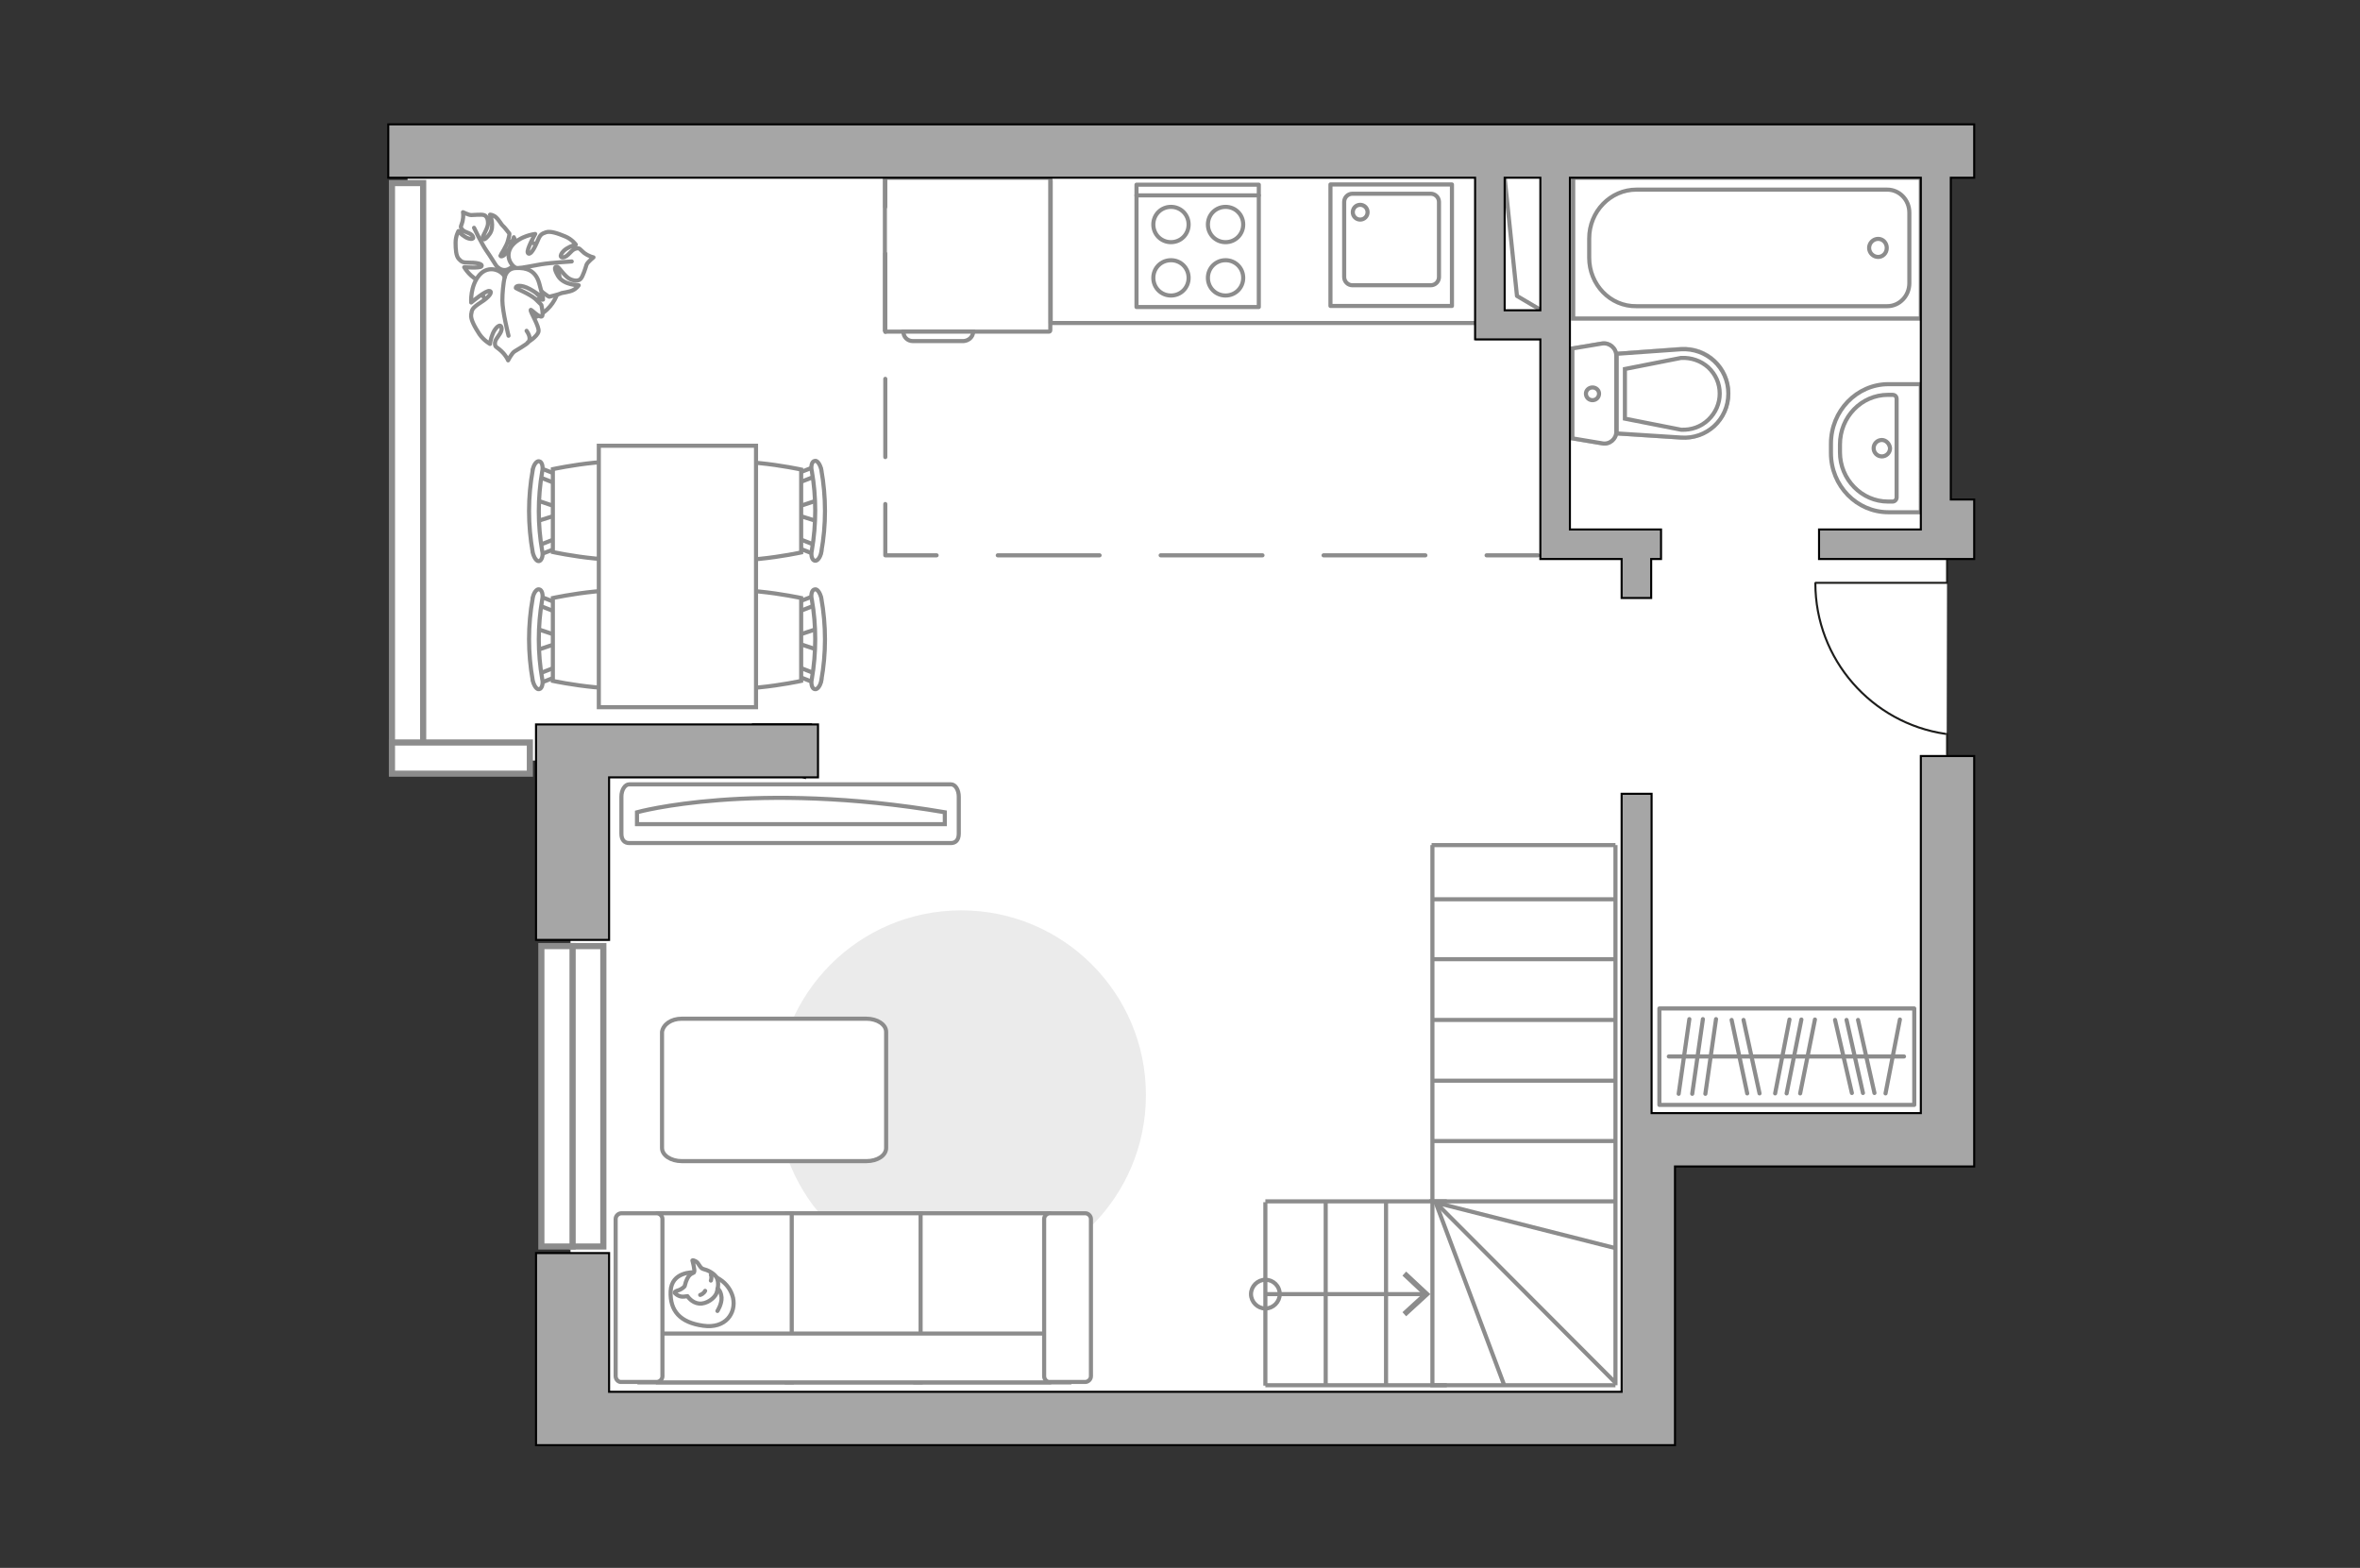
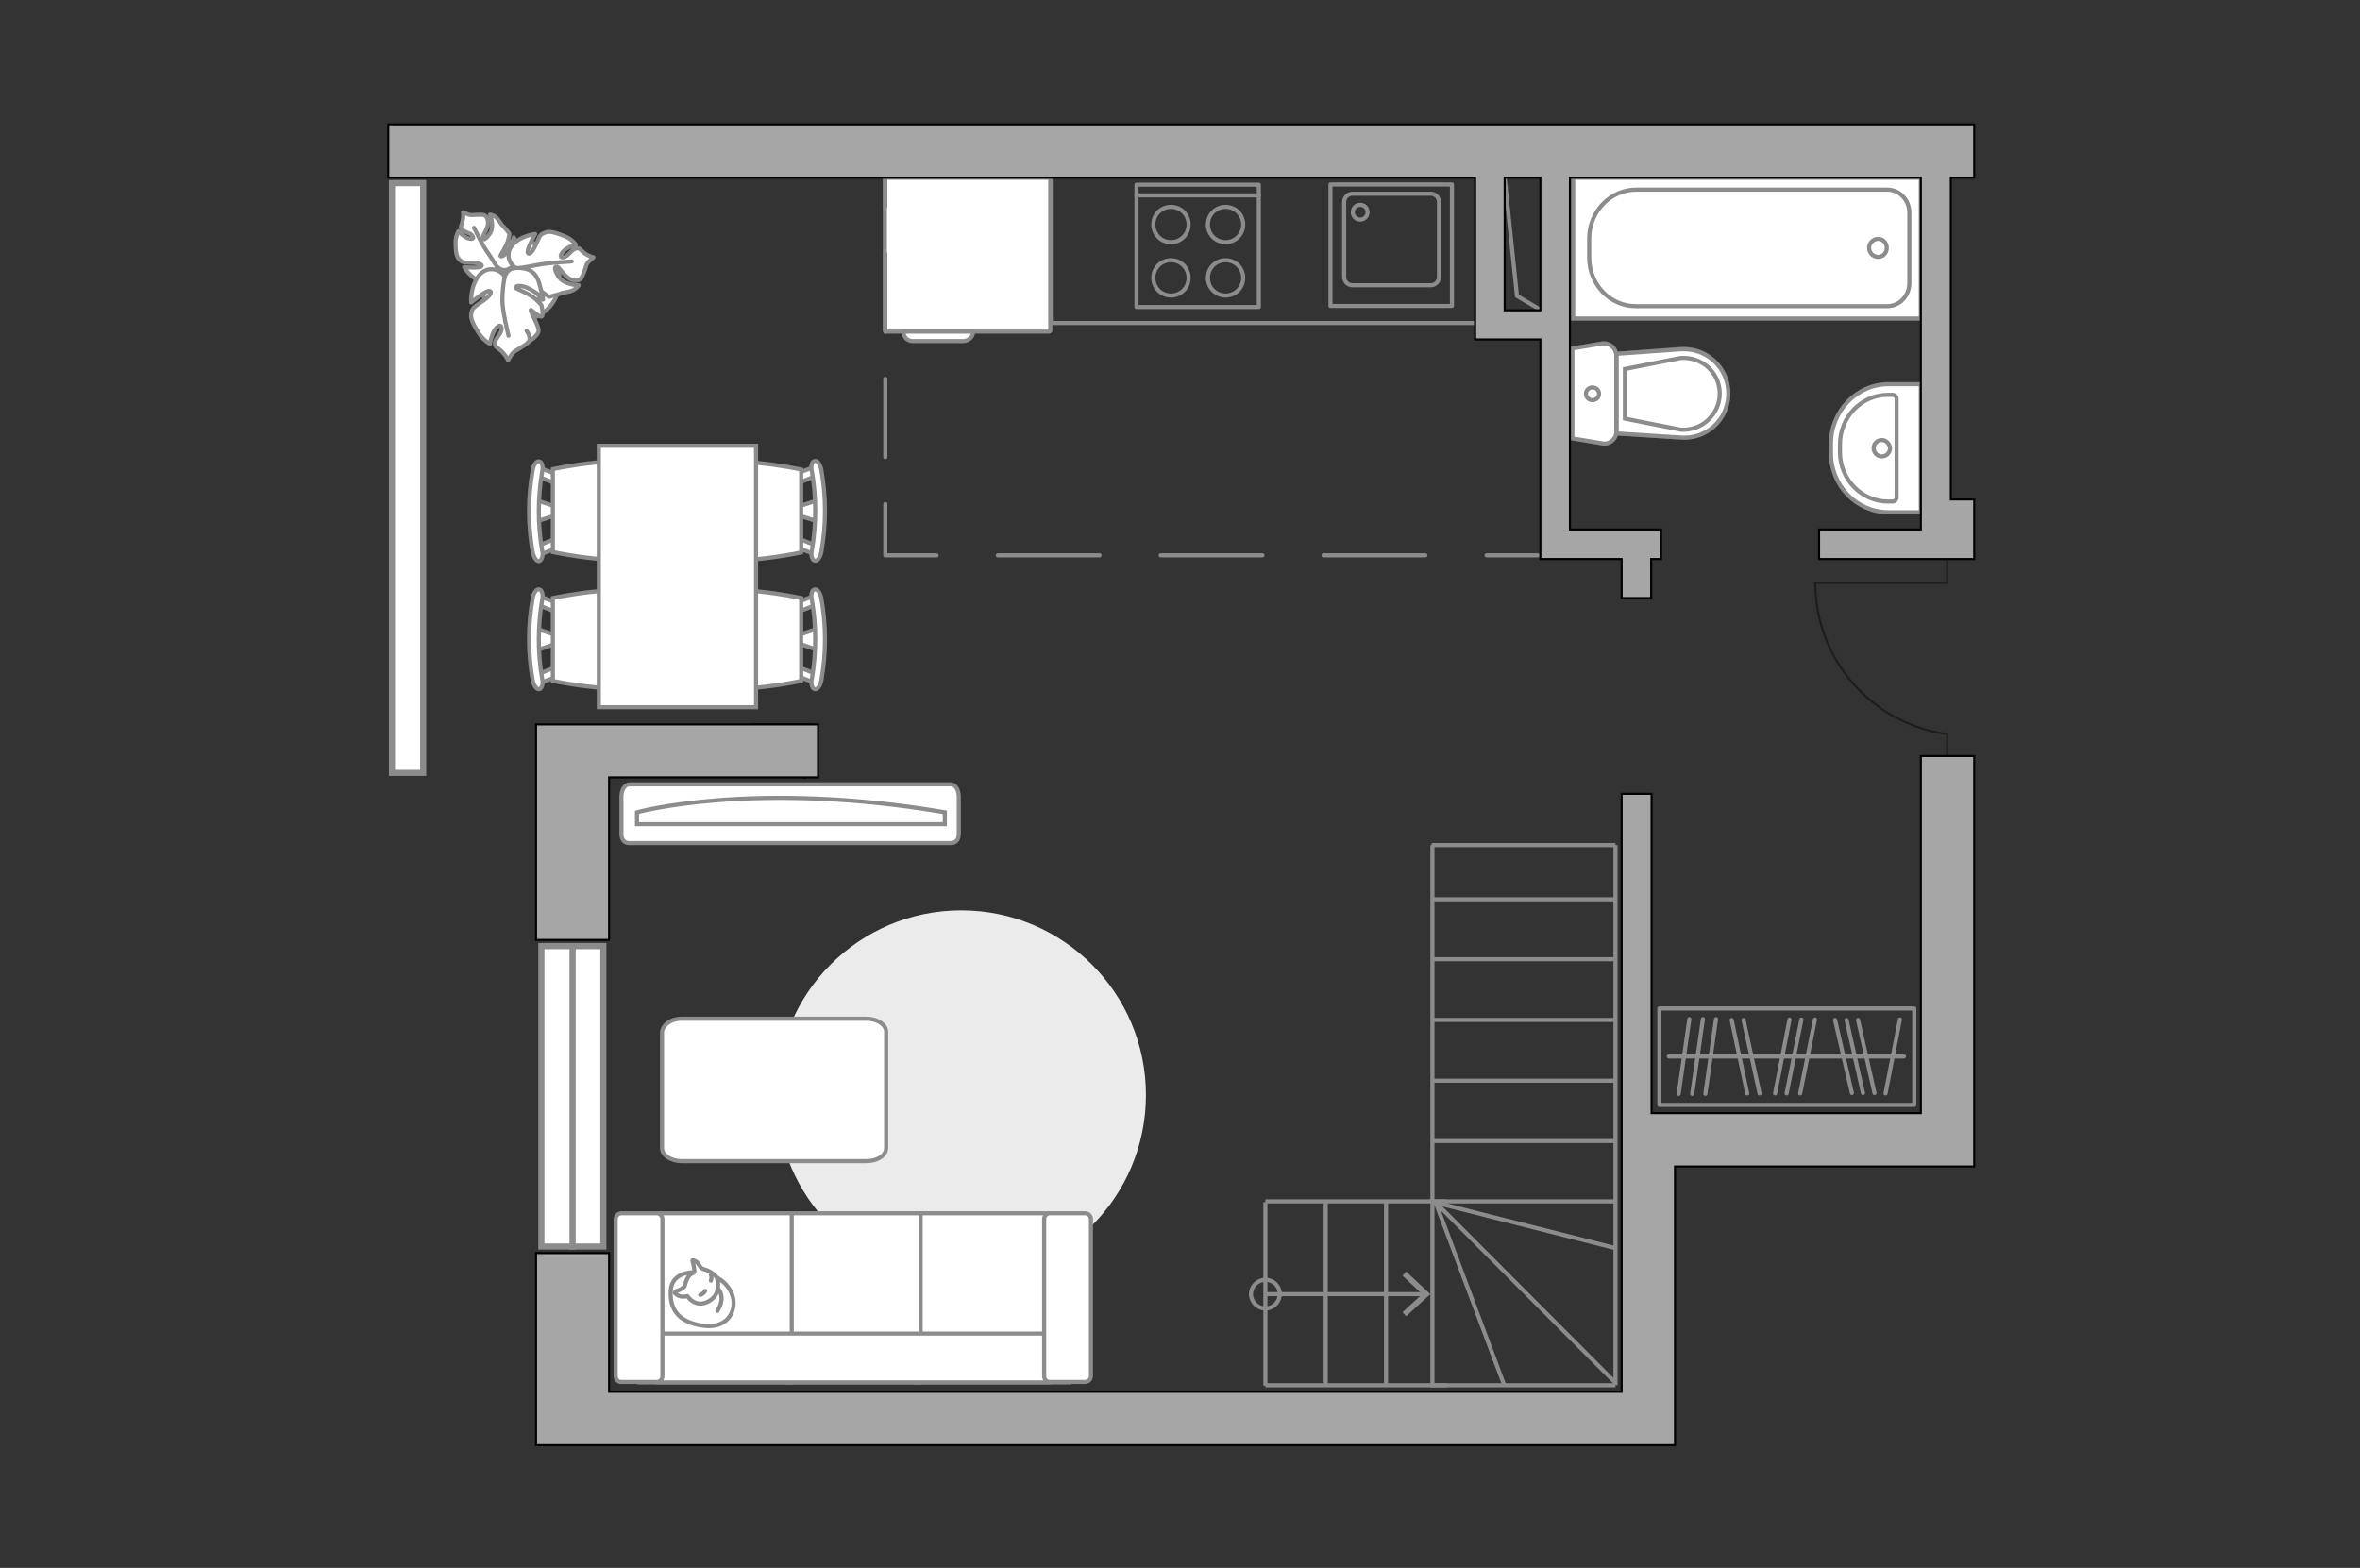
<svg xmlns="http://www.w3.org/2000/svg" version="1.1" x="0px" y="0px" viewBox="0 0 575 382" style="enable-background:new 0 0 575 382;" xml:space="preserve">
  <rect x="0" y="0" width="575" height="382" fill="#333333" stroke="none" />
  <style type="text/css">
	.st0{fill:#FFFFFF;}
	.st1{fill:#EBEBEB;}
	.st2{fill:#FFFFFF;stroke:#8C8C8C;stroke-linecap:round;stroke-linejoin:round;stroke-miterlimit:10;}
	.st3{fill:#FFFFFF;stroke:#8C8C8C;stroke-miterlimit:10;}
	.st4{fill:none;stroke:#8C8C8C;stroke-linecap:round;stroke-linejoin:round;stroke-miterlimit:10;}
	.st5{fill:#FFFFFF;stroke:#8C8C8C;stroke-width:1.5;stroke-linecap:round;stroke-miterlimit:10;}
	.st6{fill:none;stroke:#8C8C8C;stroke-linecap:round;stroke-linejoin:round;}
	.st7{fill:none;stroke:#8C8C8C;stroke-linecap:round;stroke-linejoin:round;stroke-dasharray:19.063,11.438;}
	.st8{fill:none;stroke:#8C8C8C;stroke-linecap:round;stroke-linejoin:round;stroke-dasharray:24.806,14.884;}
	.st9{opacity:0.5;}
	.st10{opacity:0.5;fill:#FFFFFF;stroke:#8C8C8C;stroke-miterlimit:10;}
	.st11{fill:none;stroke:#1D1D1B;stroke-width:0.5;stroke-linecap:round;stroke-miterlimit:22.926;}
	.st12{fill:#A6A6A6;stroke:#000000;stroke-width:0.5;stroke-miterlimit:10;}
	.st13{fill:none;stroke:#8C8C8C;stroke-miterlimit:10;}
	.st14{fill:#8C8C8C;}
</style>
  <g id="bg_1_">
-     <polygon class="st0" points="402.4,279.3 401.9,345 139,345 139,185.3 99.3,185.3 99.3,36.9 471.7,36.9 471.7,132.1 474.4,132.1    474.1,278.8  " />
-   </g>
+     </g>
  <g id="furniture_1_">
    <path id="Vector_51_2_" class="st1" d="M234.2,221.8c24.8,0,45,20.1,45,45c0,24.8-20.1,45-45,45c-24.8,0-45-20.1-45-45   C189.2,242,209.3,221.8,234.2,221.8z" />
    <path id="Vector_84_2_" class="st2" d="M166.1,248.2h45c2.6,0,4.8,1.4,4.8,3.2v28.3c0,1.8-2.1,3.2-4.8,3.2h-45   c-2.6,0-4.8-1.4-4.8-3.2v-28.3C161.6,249.6,163.5,248.2,166.1,248.2z" />
    <g>
      <path id="Vector_60_1_" class="st3" d="M120,61.3c3.9-3.7,10-3.5,13.7,0.4c3.7,3.9,3.5,10-0.4,13.7c-3.9,3.7-10,3.5-13.7-0.4    C115.9,71.1,116.1,64.9,120,61.3z" />
      <path class="st2" d="M121.4,65.2c0,0,1.2,1.2,2.8,0.2c1.6-1,2.9-2.4,2-4.9c-0.9-2.6-1-2.7-1-2.7s-0.8,2.7-1.9,3.9    c-1,1.1-1.4,0.7-1.4,0.6c0-0.1,1.6-2.4,1.9-3.8c0.4-1.4,0.3-1.6,0.3-1.6s-1.3-1.7-1.6-1.9c-0.3-0.2-0.9-1.4-1.7-2.1    c-0.7-0.6-1.4-0.6-1.4-0.6s1.2,2.9-0.1,4.7c-1.3,1.8-1.7,1.4-1.7,0.9c0-0.5,1.3-2.3,1.3-3.5c0-1.2-0.4-1.8-1-2    c-0.6-0.2-2.5,0-3.1,0c-0.6,0-2-0.7-2-0.7s0.2,0.9-0.1,2.2c-0.3,1.3-0.7,1.2-0.1,2s2.2,0.8,2.6,1.7c0.5,0.9-1,0.7-1.9,0.1    c-1-0.6-1.6-1.4-1.6-1.4s-0.7,1.2-0.7,2.8c0,1.6,0.1,3.3,0.8,4c0.7,0.7,0.8,0.9,2.8,0.9c1.9,0,3.1,0.4,2.7,0.9    c-0.4,0.5-4.2,0.2-4.2,0.2s1.6,2.8,4.2,3.5C120.2,68.9,121.6,66.5,121.4,65.2z" />
      <path class="st4" d="M115.5,55.5c0,0,1.9,4,3.1,5.7c0.8,1.1,2.1,3.3,2.7,4.1c0.8,1.3,2,2.3,3.4,2.9" />
      <path class="st2" d="M126.2,65.5c0,0-1.9,0.7-1.6,2.9c0.3,2.2,1.2,4.2,4.4,4.4c3.1,0.3,3.3,0.2,3.3,0.2s-2.5-2.2-3.3-3.8    s-0.1-1.9,0.1-1.8c0.1,0.1,1.8,2.8,3.1,3.8c1.3,1,1.6,1.1,1.6,1.1s2.5-0.6,2.8-0.8c0.3-0.2,2-0.3,3-0.8c1-0.5,1.4-1.2,1.4-1.2    s-3.6,0-5-2.2c-1.3-2.2-0.7-2.4-0.2-2.3c0.5,0.2,1.8,2.4,3.1,3c1.3,0.6,2.2,0.4,2.6-0.1c0.5-0.5,1.2-2.7,1.4-3.4    c0.3-0.7,1.7-1.8,1.7-1.8s-1.1-0.2-2.3-1.1c-1.2-1-1-1.3-2.1-1c-1.1,0.3-1.8,2-3,2.1c-1.2,0.1-0.3-1.4,0.8-2.1    c1.1-0.7,2.3-1,2.3-1s-0.9-1.3-2.6-2c-1.7-0.7-3.6-1.4-4.7-1c-1.1,0.4-1.4,0.5-2.2,2.5c-0.9,2.1-1.8,3.2-2.2,2.5    c-0.4-0.7,1.8-4.6,1.8-4.6s-3.7,0.4-5.7,2.9C122.8,62.5,124.7,65.1,126.2,65.5z" />
      <path class="st4" d="M139.3,63.7c0,0-5.1,0.3-7.5,0.7c-1.5,0.3-4.5,0.8-5.7,1c-1.7,0.3-3.3,1.1-4.7,2.3" />
      <g>
        <path class="st2" d="M128.3,80.6c0.9,1.3,0.9,2.2,0.4,2.8c-0.5,0.6-2.7,1.8-3.3,2.2c-0.7,0.4-1.6,2.2-1.6,2.2s-0.4-1.1-1.7-2.3     c-1.3-1.2-1.5-0.8-1.5-2c0.1-1.2,1.8-2.3,1.6-3.6c-0.2-1.3-1.5-0.1-2.1,1.3c-0.6,1.4-0.7,2.6-0.7,2.6s-1.5-0.8-2.6-2.4     c-1.1-1.7-2.2-3.6-2-4.8c0.2-1.2,0.2-1.5,2.3-2.9c2.1-1.3,3-2.6,2.2-2.8c-0.8-0.3-4.5,2.8-4.5,2.8s-0.3-4,2-6.7     c2.3-2.6,5.5-1.1,6.2,0.5c0,0,0.4-2.2,2.8-2.2c2.4-0.1,4.7,0.5,5.6,3.8c0.9,3.3,0.9,3.5,0.9,3.5s-2.8-2.3-4.7-2.8     c-1.9-0.5-2,0.3-1.9,0.4c0.1,0.1,3.3,1.4,4.7,2.6c1.3,1.2,1.5,1.5,1.5,1.5s0.6,2.6,0.1,2.8c-0.7,0.3-2.6-1.8-2.7-1.6     c-0.2,0.4,2.2,4.1,1.9,5.3c-0.3,1.2-2.6,2.6-2.6,2.6" />
        <path class="st4" d="M123.9,81.8c0,0-1.5-6-1.5-8.6c0-1.7,0.2-4.1,0.6-5.9" />
      </g>
    </g>
    <g>
      <path id="Vector_54_2_" class="st3" d="M255.6,336.8h-32.6v-41.2h32.6V336.8z" />
      <path id="Vector_55_2_" class="st3" d="M224.3,336.8h-32.6v-41.2h32.6V336.8z" />
      <path id="Vector_56_2_" class="st3" d="M192.9,336.8h-32.6v-41.2h32.6V336.8z" />
      <path id="Vector_57_2_" class="st3" d="M257.3,324.9l3.1,11.9H155.8v-11.9H257.3z" />
      <path id="Vector_58_2_" class="st3" d="M254.4,335.3V297c0-0.8,0.7-1.4,1.4-1.4h8.6c0.8,0,1.4,0.7,1.4,1.4v38.3    c0,0.8-0.7,1.4-1.4,1.4h-8.6C255.1,336.8,254.4,336.1,254.4,335.3z" />
      <path id="Vector_59_2_" class="st3" d="M150,335.3V297c0-0.8,0.7-1.4,1.4-1.4h8.6c0.8,0,1.4,0.7,1.4,1.4v38.3    c0,0.8-0.7,1.4-1.4,1.4h-8.6C150.7,336.8,150,336.1,150,335.3z" />
      <g>
        <path class="st2" d="M168.9,310c0,0-5.3-0.2-5.5,4.6c-0.2,4.8,2.3,7.6,7.9,8.4c5.5,0.8,8.1-3.1,7.3-6.8     C177.7,312.5,174.2,310,168.9,310z" />
        <path class="st2" d="M166.8,313.4c0,0-0.6,0.7-1.6,1c-1,0.3-0.8,0.6-0.8,0.6s0.9,1.1,2.3,0.9c0.8-0.1,0.8-0.1,0.8-0.1     s1,1.6,2.8,1.8c1.9,0.2,3.9-1.4,4.3-2.6c0.4-1.2,0.6-2.9-0.1-3.9c-0.7-1-2.2-1.7-3.1-1.9c-0.9-0.2-1.1-1.5-1.9-1.9     c-0.8-0.4-0.8-0.2-0.8-0.2s0.7,2.5,0.4,2.9C168.7,310.4,167.6,310.1,166.8,313.4z" />
        <path class="st2" d="M171.8,314.5c0,0-0.3,0.7-1.2,1" />
        <path class="st2" d="M173.2,312c0,0,0.3-0.8,0-1.4" />
        <path class="st4" d="M174.8,314c0,0,0.8,0.2,1,2.1c0.1,1.6-1,3.3-1,3.3" />
      </g>
    </g>
    <g>
      <rect x="404.3" y="245.7" class="st4" width="62.1" height="23.5" />
      <line class="st4" x1="409" y1="266.5" x2="411.6" y2="248.3" />
      <line class="st4" x1="412.3" y1="266.5" x2="414.9" y2="248.3" />
      <line class="st4" x1="451.2" y1="266.3" x2="447.1" y2="248.5" />
      <line class="st4" x1="453.9" y1="266.3" x2="449.9" y2="248.5" />
      <line class="st4" x1="456.7" y1="266.3" x2="452.7" y2="248.5" />
      <line class="st4" x1="415.5" y1="266.5" x2="418.1" y2="248.3" />
      <line class="st4" x1="425.7" y1="266.4" x2="421.9" y2="248.5" />
      <line class="st4" x1="428.7" y1="266.4" x2="424.8" y2="248.5" />
      <line class="st4" x1="432.5" y1="266.4" x2="436" y2="248.4" />
      <line class="st4" x1="438.6" y1="266.4" x2="442.2" y2="248.4" />
      <line class="st4" x1="459.4" y1="266.4" x2="462.9" y2="248.4" />
      <line class="st4" x1="435.3" y1="266.4" x2="438.9" y2="248.4" />
      <line class="st4" x1="406.6" y1="257.4" x2="463.9" y2="257.4" />
    </g>
    <g>
      <path id="Vector_90_2_" class="st3" d="M153.3,191.1c-1,0-1.9,1.3-1.9,3v9c0,1.6,0.8,2.3,1.9,2.3h78.4c1,0,1.9-0.6,1.9-2.3v-9    c0-1.6-0.8-3-1.9-3H153.3z" />
      <path id="Vector_91_2_" class="st3" d="M230.2,200.8h-75l0-2.9c0,0,28.4-7.9,75,0L230.2,200.8z" />
    </g>
    <g>
      <path id="Vector_8_1_" class="st3" d="M216,80.8h39.6c0.1,0,0.3-0.1,0.3-0.3V43.3h-40.3v37.2C215.8,80.7,215.8,80.8,216,80.8z" />
      <path id="Vector_9_1_" class="st3" d="M237.1,80.8h-17c0,1.3,1,2.3,2.3,2.3h12.4C236,83,237.1,82.1,237.1,80.8z" />
      <path id="Vector_148_2_" class="st4" d="M256,44v34.7h111.4" />
    </g>
    <g>
      <g id="Group_2_2_">
        <g id="Group_3_2_">
          <path id="Vector_10_2_" class="st3" d="M130.5,158.5l5.7-1.9V155l-5.7-1.9V158.5z" />
        </g>
        <g id="Group_4_2_">
          <path id="Vector_11_2_" class="st3" d="M136,147.8c0-0.5-0.3-1-0.6-1l-4.6-1.8c-0.5-0.2-0.8,0.2-1,0.8c-0.1,0.6,0.2,1.2,0.5,1.3      l4.6,1.8c0.5,0.2,0.8-0.2,1-0.8C136,147.9,136,147.9,136,147.8z" />
        </g>
        <g id="Group_5_2_">
          <path id="Vector_12_2_" class="st3" d="M136,163.8c0-0.1,0-0.2,0-0.3c-0.1-0.6-0.5-1-1-0.8l-4.6,1.8c-0.5,0.2-0.7,0.8-0.5,1.4      c0.1,0.6,0.5,1,1,0.8l4.6-1.8C135.7,164.7,136,164.3,136,163.8z" />
        </g>
        <path id="Vector_13_2_" class="st3" d="M158.3,165.9c3.6-3.6,3.6-16.6,0-20.2c-4.2-4.2-23.6,0-23.6,0v20.2     C134.7,165.9,154.1,170,158.3,165.9z" />
        <path id="Vector_14_2_" class="st3" d="M132.1,165.4c-1.1-6.3-1.1-12.9,0-19.3c0.3-1.3-0.1-2.4-0.7-2.5c-0.6-0.2-1.4,0.8-1.6,2.1     c-1.2,6.6-1.2,13.4,0,20.1c0.3,1.3,1,2.3,1.6,2.1C132,167.8,132.4,166.6,132.1,165.4z" />
      </g>
      <g id="Group_6_2_">
        <g id="Group_7_2_">
          <path id="Vector_15_2_" class="st3" d="M130.5,127.1l5.7-1.8v-1.6l-5.7-1.9V127.1z" />
        </g>
        <g id="Group_8_2_">
          <path id="Vector_16_2_" class="st3" d="M136,116.5c0-0.5-0.3-1-0.6-1l-4.6-1.8c-0.5-0.2-0.8,0.2-1,0.8c-0.1,0.6,0.2,1.2,0.5,1.3      l4.6,1.8c0.5,0.2,0.8-0.2,1-0.8C136,116.7,136,116.6,136,116.5z" />
        </g>
        <g id="Group_9_2_">
          <path id="Vector_17_2_" class="st3" d="M136,132.5c0-0.1,0-0.2,0-0.3c-0.1-0.6-0.5-1-1-0.8l-4.6,1.8c-0.5,0.2-0.7,0.8-0.5,1.4      c0.1,0.6,0.5,1,1,0.8l4.6-1.8C135.7,133.4,136,133,136,132.5z" />
        </g>
        <path id="Vector_18_2_" class="st3" d="M158.3,134.5c3.6-3.6,3.6-16.6,0-20.2c-4.2-4.2-23.6,0-23.6,0v20.2     C134.7,134.5,154.1,138.7,158.3,134.5z" />
        <path id="Vector_19_2_" class="st3" d="M132.1,134.2c-1.1-6.3-1.1-12.9,0-19.3c0.3-1.3-0.1-2.4-0.7-2.5c-0.6-0.2-1.4,0.8-1.6,2.1     c-1.2,6.6-1.2,13.4,0,20.1c0.3,1.3,1,2.3,1.6,2.1C132,136.5,132.4,135.3,132.1,134.2z" />
      </g>
      <g id="Group_14_2_">
        <g id="Group_15_2_">
          <path id="Vector_25_1_" class="st3" d="M199.4,121.8l-5.7,1.9v1.6l5.7,1.8V121.8z" />
        </g>
        <g id="Group_16_2_">
          <path id="Vector_26_1_" class="st3" d="M193.9,132.5c0,0.5,0.3,1,0.6,1l4.6,1.8c0.5,0.2,0.8-0.2,1-0.8c0.1-0.6-0.2-1.2-0.5-1.3      l-4.6-1.8c-0.5-0.2-0.8,0.2-1,0.8C193.9,132.3,193.9,132.4,193.9,132.5z" />
        </g>
        <g id="Group_17_2_">
          <path id="Vector_27_1_" class="st3" d="M193.9,116.4c0,0.1,0,0.2,0,0.3c0.1,0.6,0.5,1,1,0.8l4.6-1.8c0.5-0.2,0.7-0.8,0.5-1.4      c-0.1-0.6-0.5-1-1-0.8l-4.6,1.8C194.1,115.6,193.9,116,193.9,116.4z" />
        </g>
        <path id="Vector_28_2_" class="st3" d="M171.6,114.4c-3.6,3.6-3.6,16.6,0,20.2c4.2,4.2,23.6,0,23.6,0v-20.2     C195.2,114.4,175.8,110.2,171.6,114.4z" />
        <path id="Vector_29_2_" class="st3" d="M197.8,114.8c1.1,6.3,1.1,12.9,0,19.3c-0.3,1.3,0.1,2.4,0.7,2.5c0.6,0.2,1.4-0.8,1.6-2.1     c1.2-6.6,1.2-13.4,0-20.1c-0.3-1.3-1-2.3-1.6-2.1C197.8,112.4,197.5,113.6,197.8,114.8z" />
      </g>
      <g id="Group_18_2_">
        <g id="Group_19_2_">
          <path id="Vector_30_2_" class="st3" d="M199.4,153.1l-5.7,1.9v1.5l5.7,1.9V153.1z" />
        </g>
        <g id="Group_20_2_">
          <path id="Vector_31_2_" class="st3" d="M193.9,163.8c0,0.5,0.3,1,0.6,1l4.6,1.8c0.5,0.2,0.8-0.2,1-0.8c0.1-0.6-0.2-1.2-0.5-1.3      l-4.6-1.8c-0.5-0.2-0.8,0.2-1,0.8C193.9,163.6,193.9,163.7,193.9,163.8z" />
        </g>
        <g id="Group_21_2_">
          <path id="Vector_32_2_" class="st3" d="M193.9,147.8c0,0.1,0,0.2,0,0.3c0.1,0.6,0.5,1,1,0.8l4.6-1.8c0.5-0.2,0.7-0.8,0.5-1.4      c-0.1-0.6-0.5-1-1-0.8l-4.6,1.8C194.1,146.8,193.9,147.3,193.9,147.8z" />
        </g>
        <path id="Vector_33_2_" class="st3" d="M171.6,145.7c-3.6,3.6-3.6,16.6,0,20.2c4.2,4.2,23.6,0,23.6,0v-20.2     C195.2,145.7,175.8,141.5,171.6,145.7z" />
        <path id="Vector_34_2_" class="st3" d="M197.8,146.1c1.1,6.3,1.1,12.9,0,19.3c-0.3,1.3,0.1,2.4,0.7,2.5c0.6,0.2,1.4-0.8,1.6-2.1     c1.2-6.6,1.2-13.4,0-20.1c-0.3-1.3-1-2.3-1.6-2.1C197.8,143.7,197.5,144.9,197.8,146.1z" />
      </g>
      <path id="Vector_35_2_" class="st3" d="M145.9,108.6v63.7h38.3v-51.5v-12.2H145.9z" />
    </g>
    <g>
      <g>
        <rect x="276.9" y="45" class="st4" width="29.8" height="29.8" />
      </g>
      <line class="st4" x1="306.7" y1="47.6" x2="276.9" y2="47.6" />
      <path class="st4" d="M298.6,59c-2.4,0-4.3-1.9-4.3-4.3c0-2.4,1.9-4.3,4.3-4.3c2.4,0,4.3,1.9,4.3,4.3C302.9,57.1,301,59,298.6,59z" />
      <path class="st4" d="M298.6,72c-2.4,0-4.3-1.9-4.3-4.3s1.9-4.3,4.3-4.3c2.4,0,4.3,1.9,4.3,4.3S301,72,298.6,72z" />
      <path class="st4" d="M285.3,59c-2.4,0-4.3-1.9-4.3-4.3c0-2.4,1.9-4.3,4.3-4.3c2.4,0,4.3,1.9,4.3,4.3C289.6,57.1,287.7,59,285.3,59    z" />
      <path class="st4" d="M285.3,72c-2.4,0-4.3-1.9-4.3-4.3s1.9-4.3,4.3-4.3c2.4,0,4.3,1.9,4.3,4.3S287.7,72,285.3,72z" />
    </g>
  </g>
  <g id="windows_1_">
    <g>
      <path id="Vector_118_5_" class="st5" d="M139.4,230.5h7.6v73.2h-7.6V230.5z" />
      <path id="Vector_124_3_" class="st5" d="M131.9,230.5h7.6v73.2h-7.6V230.5z" />
    </g>
    <g>
      <g>
        <path id="Vector_118_3_" class="st5" d="M95.5,44.6h7.6v143.7h-7.6V44.6z" />
      </g>
      <g>
-         <path id="Vector_118_2_" class="st5" d="M129.1,180.9v7.6H95.5v-7.6H129.1z" />
-       </g>
+         </g>
    </g>
  </g>
  <g id="plan">
    <g>
      <g>
        <line class="st6" x1="215.7" y1="37.9" x2="215.7" y2="50.4" />
        <line class="st7" x1="215.7" y1="61.8" x2="215.7" y2="117.1" />
        <polyline class="st6" points="215.7,122.8 215.7,135.3 228.2,135.3    " />
        <line class="st8" x1="243.1" y1="135.3" x2="354.7" y2="135.3" />
        <line class="st6" x1="362.2" y1="135.3" x2="374.7" y2="135.3" />
      </g>
    </g>
    <polyline class="st4" points="366.6,43.3 369.6,72.1 375.7,75.7  " />
    <g>
      <g class="st9">
        <path class="st3" d="M393.8,105.2V86.7c0-1.9-1.7-3.3-3.5-3l-7.2,1.2v21.9l7.2,1.2C392.1,108.4,393.8,107,393.8,105.2z" />
        <path class="st3" d="M393.9,86.2v19.4l15.6,1c6.3,0.4,11.6-4.5,11.6-10.8c0-6.3-5.3-11.2-11.6-10.8L393.9,86.2z" />
      </g>
      <g>
        <path class="st3" d="M393.8,105.2V86.7c0-1.9-1.7-3.3-3.5-3l-7.2,1.2v21.9l7.2,1.2C392.1,108.4,393.8,107,393.8,105.2z" />
        <path class="st3" d="M421.1,95.9L421.1,95.9c0-6.3-5.3-11.2-11.6-10.8l-15.6,1.1v19.4l15.6,1C415.8,107.1,421.1,102.2,421.1,95.9     z" />
        <path class="st3" d="M395.9,89.9l13.7-2.7c2.5-0.1,4.8,0.7,6.6,2.3c1.8,1.7,2.8,3.9,2.8,6.4c0,2.4-1,4.7-2.8,6.4     c-1.8,1.7-4.1,2.5-6.6,2.4l-13.7-2.7V89.9z" />
        <path class="st3" d="M388,97.5c-0.9,0-1.6-0.7-1.6-1.6c0-0.8,0.7-1.5,1.6-1.5c0.9,0,1.6,0.7,1.6,1.5     C389.6,96.8,388.9,97.5,388,97.5z" />
      </g>
    </g>
    <g>
      <g>
        <rect x="324.2" y="45" transform="matrix(-1 9.003497e-11 -9.003497e-11 -1 677.959 119.542)" class="st4" width="29.6" height="29.6" />
      </g>
      <path class="st4" d="M348.6,47.2h-19.1c-1.1,0-2,0.9-2,2v18.3c0,1.1,0.9,2,2,2h19.1c1.1,0,2-0.9,2-2V49.2    C350.6,48.1,349.7,47.2,348.6,47.2z" />
      <path class="st4" d="M331.4,53.5c-1,0-1.8-0.8-1.8-1.8c0-1,0.8-1.8,1.8-1.8c1,0,1.8,0.8,1.8,1.8C333.2,52.7,332.4,53.5,331.4,53.5    z" />
    </g>
    <g>
      <g>
        <polyline class="st10" points="383.3,43.3 468,43.3 468,77.6 383.3,77.6 383.3,43.3    " />
        <polygon class="st3" points="383.3,43.3 383.3,77.6 468,77.6 468,43.3 383.3,43.3    " />
        <path class="st3" d="M387.2,62.8v-4.7c0-6.6,5.2-11.9,11.5-11.9h61.1c3,0,5.4,2.5,5.4,5.6V69c0,3.1-2.4,5.6-5.4,5.6l-61.1,0     C392.3,74.7,387.2,69.3,387.2,62.8z" />
        <path class="st3" d="M457.6,62.6c-1.2,0-2.2-1-2.2-2.2c0-1.2,1-2.2,2.2-2.2c1.2,0,2.1,1,2.1,2.2     C459.7,61.7,458.7,62.6,457.6,62.6z" />
      </g>
      <g>
        <g>
          <path class="st3" d="M446.1,108.1v2.3c0,8,6.3,14.4,14,14.4h7.9V93.6h-7.9C452.4,93.6,446.1,100.1,446.1,108.1z" />
          <path class="st3" d="M448.3,108.3v1.9c0,6.6,5.3,12,11.7,12h1.1c0.6,0,1-0.5,1-1V97.2c0-0.6-0.4-1-1-1H460      C453.5,96.2,448.3,101.6,448.3,108.3z" />
          <path class="st3" d="M458.5,107.2c-1.1,0-2,0.9-2,2c0,1.1,0.9,2,2,2c1.1,0,2-0.9,2-2C460.4,108.1,459.5,107.2,458.5,107.2z" />
        </g>
      </g>
    </g>
    <g>
      <polyline class="st11" points="442.4,142 474.4,142 474.4,136.5   " />
      <line class="st11" x1="474.4" y1="183.8" x2="474.4" y2="178.8" />
      <path class="st11" d="M474,178.8c-17.9-2.6-31.7-18.1-31.7-36.7" />
    </g>
    <polyline class="st12" points="183.2,176.5 197.6,176.5 197.6,182.3  " />
    <polygon class="st12" points="408.1,284.2 408.1,352.1 402.3,352.1 395.2,352.1 148.4,352.1 131.5,352.1 130.6,352.1 130.6,305.3    148.4,305.3 148.4,339.1 395.1,339.1 395.1,193.4 402.4,193.4 402.4,253.5 402.4,260.8 402.4,271.2 468,271.2 468,260.8 468,253.5    468,184.2 481,184.2 481,271.2 481,284.1 481,284.2  " />
    <path class="st12" d="M468,339.1" />
    <path class="st12" d="M382.4,339.1" />
    <path class="st12" d="M183.2,43.3h176.2V76v6.9v-0.2h15.9v24.9h0v13h0v15.6h7.2h12.6v9.5h7.2v-9.5h2.4V129h-22.2v-8.4V43.3H468   v78.4v1.2v6.1h-24.8v7.2H468h2.8H481v-14.5h-5.7V43.3h5.7v-13h-98.5h-5.9H110.1H94.6v13h70.9H183.2z M375.3,43.3v32.3h-8.7V43.3   L375.3,43.3z" />
    <g>
      <g>
        <g>
          <g>
            <line class="st13" x1="308.3" y1="315.3" x2="347.6" y2="315.3" />
            <g>
              <path class="st13" d="M308.3,311.8c-1.9,0-3.5,1.6-3.5,3.5c0,1.9,1.6,3.5,3.5,3.5c1.9,0,3.5-1.6,3.5-3.5        C311.8,313.3,310.2,311.8,308.3,311.8z" />
            </g>
            <g>
              <polygon class="st14" points="342.6,309.8 341.7,310.8 346.5,315.3 341.7,319.7 342.6,320.7 348.5,315.3       " />
            </g>
          </g>
        </g>
      </g>
      <polyline class="st13" points="393.4,336.7 349.8,293 393.6,304.1   " />
      <line class="st13" x1="366.5" y1="337.5" x2="349.8" y2="293" />
      <line class="st13" x1="349.1" y1="278" x2="393.5" y2="278" />
      <line class="st13" x1="349.3" y1="292.7" x2="393.6" y2="292.7" />
      <polyline class="st13" points="393.6,337.5 349,337.5 349,205.9   " />
      <g>
        <line class="st13" x1="393.6" y1="219.1" x2="349.1" y2="219.1" />
        <line class="st13" x1="349.1" y1="233.7" x2="393.5" y2="233.7" />
        <line class="st13" x1="393.6" y1="205.9" x2="348.8" y2="205.9" />
      </g>
      <line class="st13" x1="349.1" y1="248.5" x2="393.4" y2="248.5" />
      <line class="st13" x1="349.2" y1="263.3" x2="393.5" y2="263.3" />
      <line class="st13" x1="337.7" y1="337.5" x2="337.7" y2="292.8" />
      <line class="st13" x1="323" y1="337.4" x2="323" y2="292.7" />
      <line class="st13" x1="308.3" y1="337.6" x2="308.3" y2="292.9" />
      <line class="st13" x1="308.3" y1="292.7" x2="352.5" y2="292.7" />
      <line class="st13" x1="308.3" y1="337.5" x2="352.5" y2="337.5" />
      <line class="st13" x1="393.6" y1="337.5" x2="393.6" y2="205.9" />
    </g>
    <g>
      <polygon class="st12" points="196.1,189.5 195.8,189.4 196.1,189.4   " />
      <polygon class="st12" points="195.8,189.4 195.8,189.4 168.7,189.4 168.7,189.4 148.4,189.4 148.4,229 130.6,229 130.6,189.4     130.6,189.4 130.6,181.7 130.6,176.5 199.3,176.5 199.3,189.4   " />
    </g>
  </g>
  <g id="points">
    <path id="bedroom_x5F_1" class="st4" d="M297.8,216.6" />
    <path id="kitchen_1_" class="st4" d="M297.8,106.5" />
    <path id="wc_x5F_bathroom" class="st4" d="M423.5,118.8" />
    <path id="hallway_1_" class="st4" d="M435.6,198.8" />
  </g>
</svg>